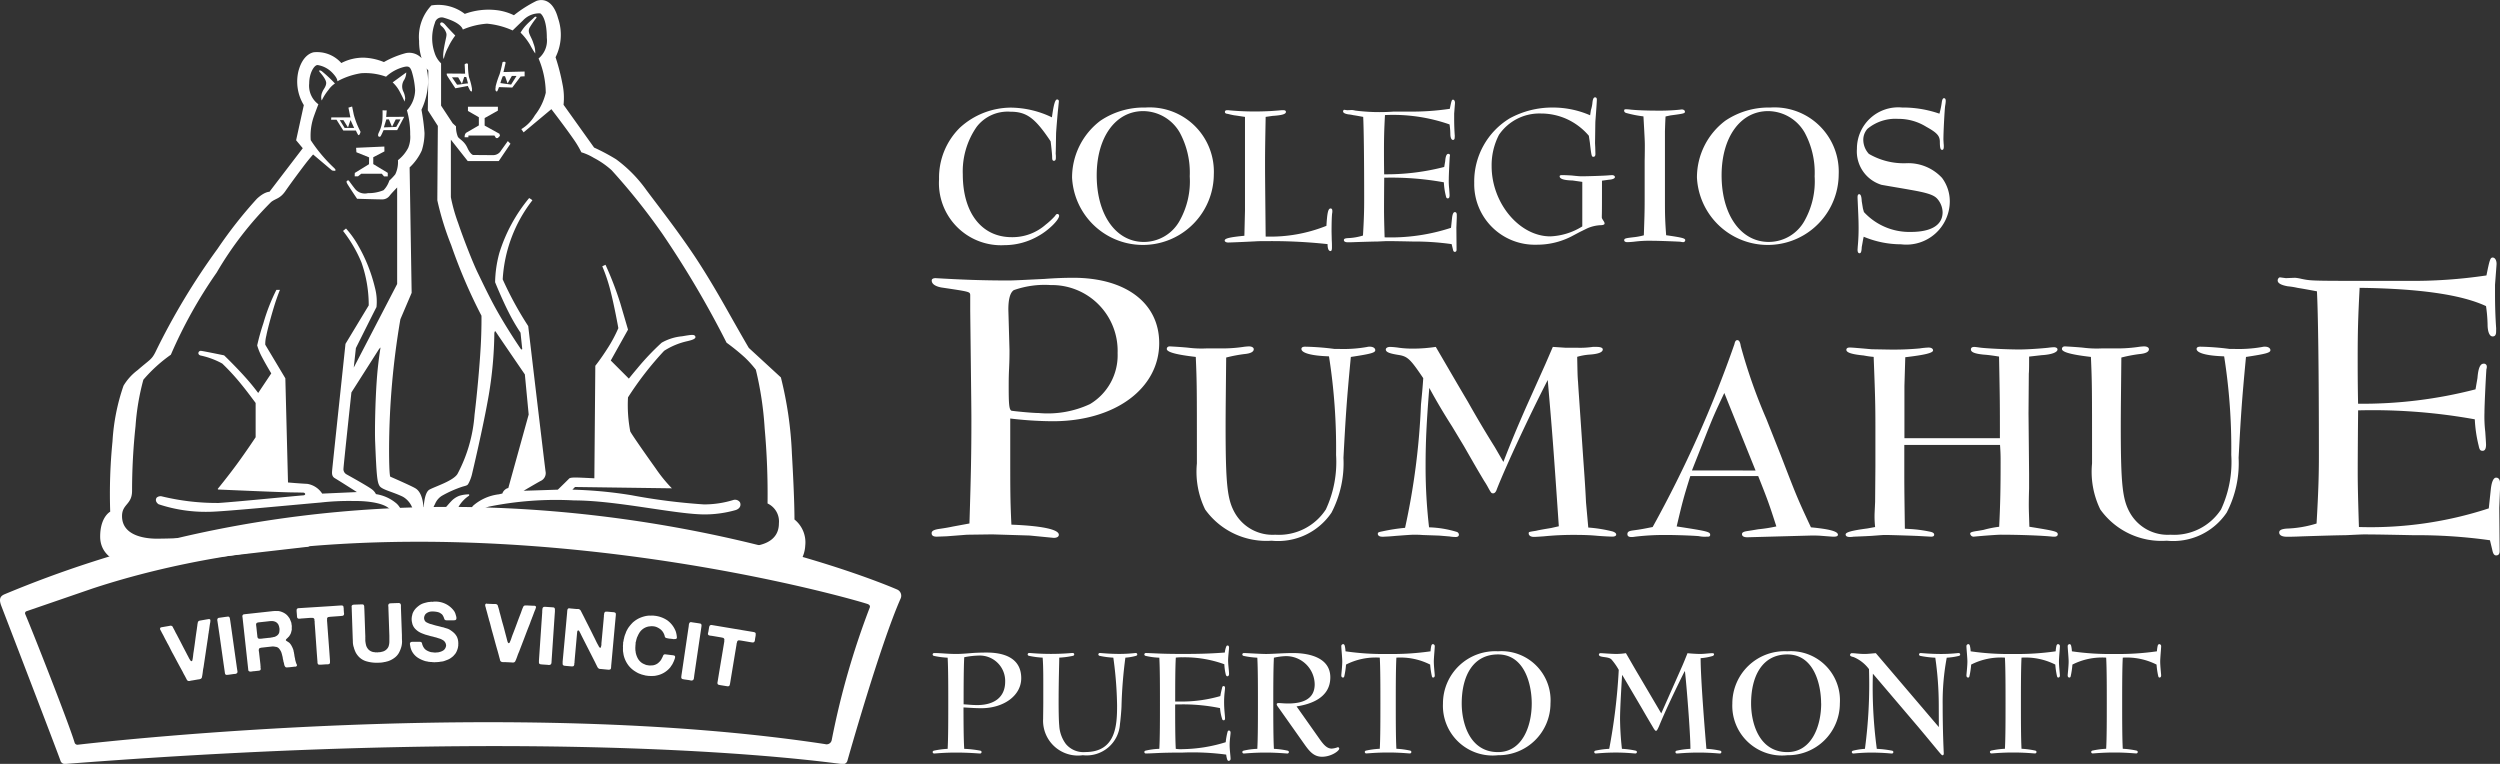
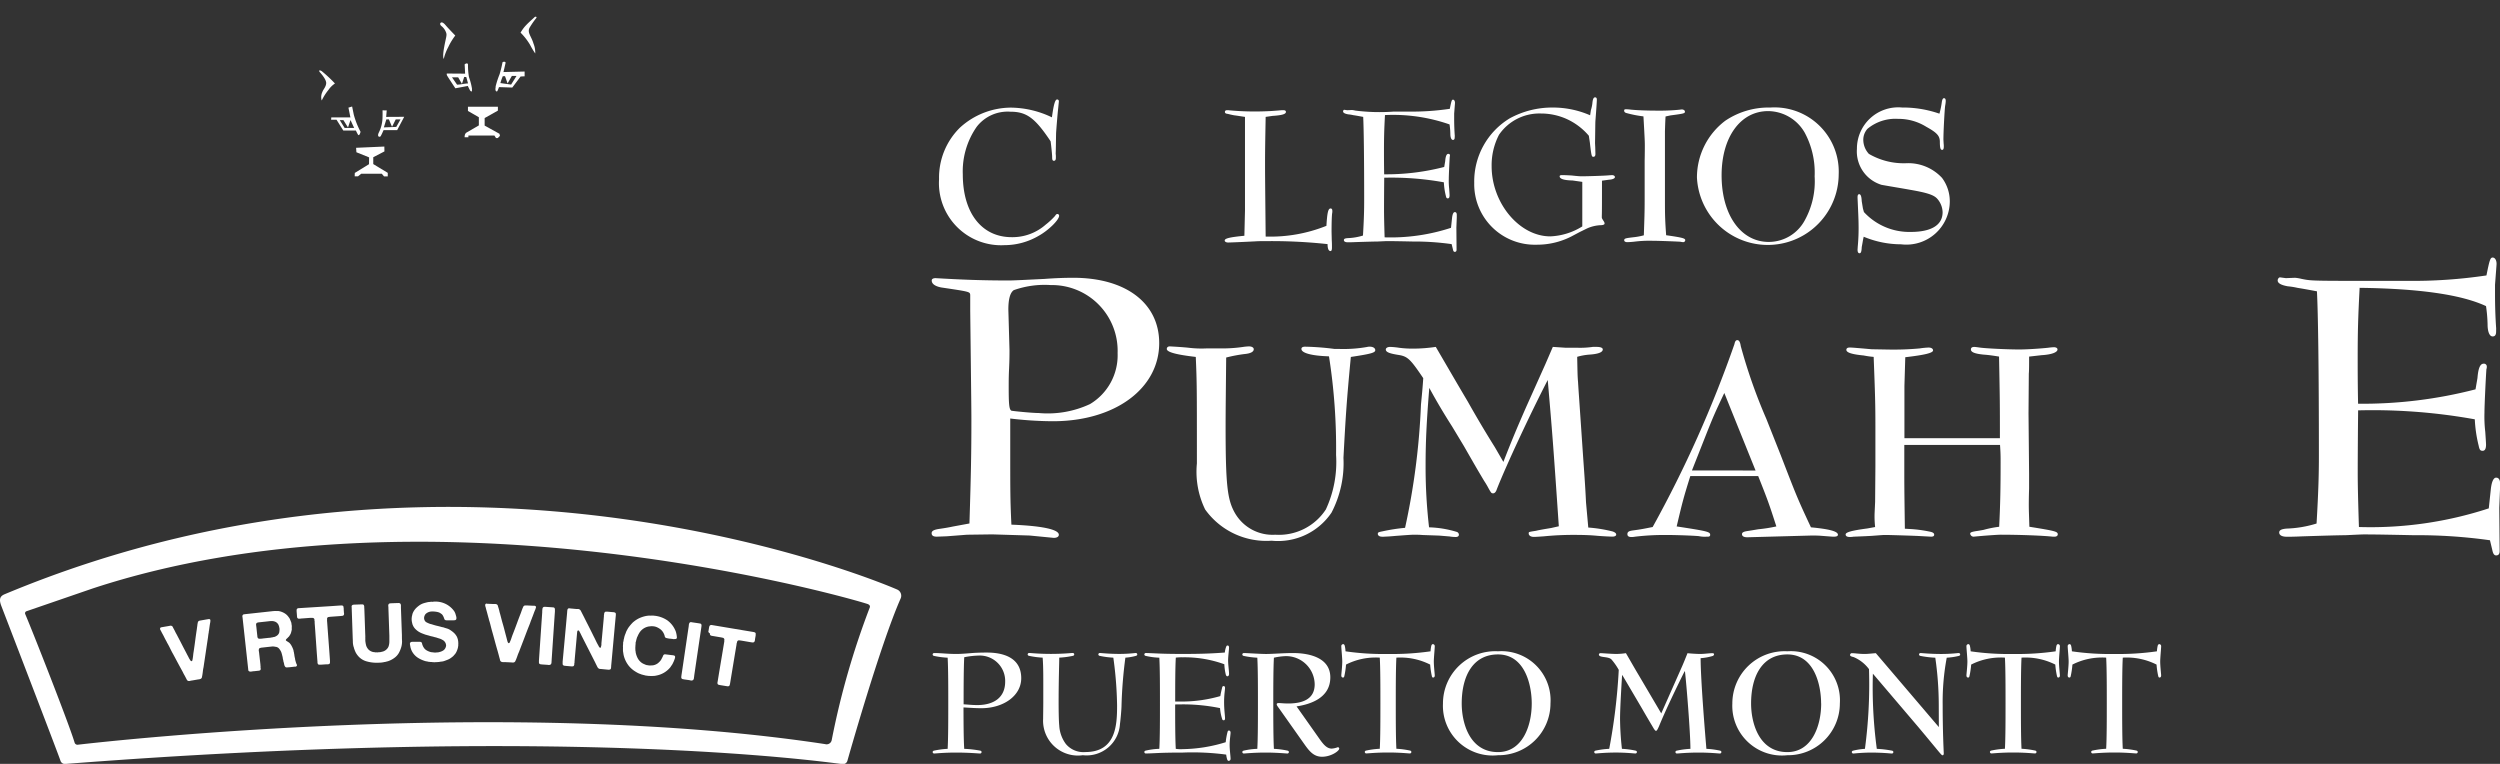
<svg xmlns="http://www.w3.org/2000/svg" id="Capa_1" data-name="Capa 1" viewBox="0 0 144 44">
  <rect x="0" y="0" width="144" height="44" fill="#333333" stroke="none" />
  <defs>
    <style>.cls-1,.cls-2{fill:#fff;}.cls-2{fill-rule:evenodd;}</style>
  </defs>
  <title>Puerto Montt_blanco</title>
  <path class="cls-1" d="M60.516,8.14c-.9-1.351-1.385-1.706-2.325-1.706a2.248,2.248,0,0,0-1.934.871,4.486,4.486,0,0,0-.8,2.737c0,2.222,1.088,3.619,2.816,3.619a2.89,2.89,0,0,0,1.957-.721,4.128,4.128,0,0,0,.539-.5c.057-.091.091-.114.137-.114a.1.1,0,0,1,.1.1c0,.241-.619.848-1.179,1.157a3.907,3.907,0,0,1-1.97.538,3.578,3.578,0,0,1-3.767-3.8,4.037,4.037,0,0,1,1.2-2.966,4.381,4.381,0,0,1,2.955-1.156,5.576,5.576,0,0,1,2.346.56c.1-.744.184-1.031.3-1.031a.1.1,0,0,1,.1.1c0,.023,0,.023-.046.47-.024.194-.115,1.3-.115,1.4-.011.561-.011.939-.023,1.146l.011.126V9.09c0,.115-.034.172-.114.172s-.1-.068-.1-.206c0-.114-.023-.355-.057-.663Z" />
-   <path class="cls-1" d="M69.916,10.041a4.085,4.085,0,0,1-8.165.184A4.1,4.1,0,0,1,63.388,6.95a4.475,4.475,0,0,1,2.588-.756A3.7,3.7,0,0,1,69.916,10.041ZM63.17,10.1c0,2.278,1.111,3.836,2.715,3.836A2.359,2.359,0,0,0,67.956,12.7a4.64,4.64,0,0,0,.573-2.542,4.849,4.849,0,0,0-.573-2.519A2.449,2.449,0,0,0,65.85,6.4C64.259,6.4,63.17,7.9,63.17,10.1Z" />
  <path class="cls-1" d="M71.711,6.733c-.241-.034-.446-.07-.629-.092-.115-.022-.228-.046-.355-.08-.127-.011-.172-.046-.172-.114s.046-.1.137-.1a.669.669,0,0,1,.138.01,16.147,16.147,0,0,0,2.222.046c.069,0,.411-.022.778-.056h.091c.1,0,.148.034.148.1,0,.126-.228.194-.767.228l-.4.058c-.023,1.293-.035,1.877-.035,2.667,0,.641,0,.641.035,4.226a8.669,8.669,0,0,0,3.5-.618c.046-.767.1-1,.241-1,.068,0,.1.047.1.15a.554.554,0,0,1-.011.125c-.023.161-.034.585-.034,1.043,0,.046,0,.046.011.5.011.194.011.194.011.435,0,.127-.023.2-.08.2-.114,0-.172-.137-.172-.4a29.9,29.9,0,0,0-3.515-.172c-.275,0-.458,0-.63.012-.87.045-1.511.068-1.58.068-.114,0-.2-.047-.2-.115,0-.126.309-.194,1.133-.274l.035-1.455V8.6Z" />
  <path class="cls-1" d="M83.79,7.923c0,.091-.035.137-.1.137-.091,0-.15-.137-.15-.355a4.106,4.106,0,0,0-.046-.538,9.857,9.857,0,0,0-3.72-.539c-.046.882-.057,1.26-.057,2.107,0,.264,0,.734.011,1.305a13.309,13.309,0,0,0,3.458-.423l.057-.332c.023-.3.081-.423.184-.423a.083.083,0,0,1,.09.091.187.187,0,0,1-.01.069c-.012.127-.057,1.043-.057,1.283a4.084,4.084,0,0,0,.022.56c.012.172.023.345.023.379,0,.126-.033.183-.1.183s-.091-.034-.115-.148a3.991,3.991,0,0,1-.114-.778,16.964,16.964,0,0,0-3.435-.265c-.011,1.157-.011,1.775-.011,1.844,0,.366.011.847.034,1.591a11.154,11.154,0,0,0,3.824-.549l.057-.538c.023-.241.08-.367.161-.367s.114.058.114.161v.148l-.023.584.011,1.271c0,.08-.034.126-.1.126s-.091-.046-.114-.161l-.07-.285a15.46,15.46,0,0,0-2.245-.15c-1.075-.023-1.3-.023-1.465-.023-.057,0-.057,0-.55.023-.137,0-.572.011-1.282.034-.229.011-.4.011-.435.011-.149,0-.229-.046-.229-.126s.069-.1.217-.114a3.314,3.314,0,0,0,.882-.149c.058-.962.069-1.477.069-1.992,0-2.519-.023-4.179-.056-4.842-.185-.034-.367-.07-.573-.1a2.156,2.156,0,0,0-.286-.046c-.2-.034-.3-.091-.3-.171,0-.047.034-.092.068-.092l.171.024.276-.012a1.529,1.529,0,0,1,.194.034,11.1,11.1,0,0,0,2.2.058h.892a14.967,14.967,0,0,0,2.347-.16c.091-.459.114-.527.183-.527s.115.08.115.183c0,.023,0,.023-.047.619v.275c0,.355.012.686.035,1.007Z" />
  <path class="cls-1" d="M91.517,7.819a3.664,3.664,0,0,0-1.293-.972,3.608,3.608,0,0,0-1.455-.309,2.82,2.82,0,0,0-2.427,1.226,3.811,3.811,0,0,0-.424,1.809c0,2.129,1.6,4.042,3.379,4.042a3.754,3.754,0,0,0,1.843-.574V10.476l-.56-.08c-.493-.011-.745-.091-.745-.241q0-.069.137-.069c.127,0,.39.012.561.023.3.034.5.046.539.046.366,0,1.42-.034,1.592-.056l.183-.012c.1,0,.172.046.172.114s-.115.138-.345.15l-.4.057c0,1.088,0,1.763-.01,2.038V12.5c0,.069,0,.069.137.286a.3.3,0,0,1,.023.091c0,.046-.058.08-.172.092a2.131,2.131,0,0,0-.824.183L91,13.361l-.5.265a4.341,4.341,0,0,1-2,.469,3.486,3.486,0,0,1-3.584-3.561,4.249,4.249,0,0,1,2.05-3.721,5.107,5.107,0,0,1,2.473-.619,5.378,5.378,0,0,1,2.152.446l.046-.3a2.158,2.158,0,0,0,.081-.367c.023-.262.068-.366.16-.366.068,0,.1.047.1.127,0,.114-.035.629-.081,1.213-.01.126-.01.561-.023,1.294l.012.251.01.379c0,.1-.034.16-.114.16-.1,0-.114-.011-.206-.824Z" />
  <path class="cls-1" d="M95.936,6.709c-.023.379-.023.527-.035.848v4c0,.9.012,1.179.069,1.992.962.136,1.1.183,1.1.285a.117.117,0,0,1-.126.114,1.009,1.009,0,0,1-.148-.023c-.1-.011-1.237-.057-1.65-.057a6.856,6.856,0,0,0-.961.046,4.254,4.254,0,0,1-.459.034c-.1,0-.171-.045-.171-.1,0-.114.034-.126.63-.194a3.808,3.808,0,0,0,.5-.1c.034-1.02.047-1.3.047-2.061V9.251c.01-.423.01-.791.01-.847,0-.2,0-.31-.079-1.7a6.815,6.815,0,0,1-.986-.194c-.08-.023-.126-.069-.126-.137s.034-.08.115-.08a2.6,2.6,0,0,1,.274.022c.332.034.893.058,1.557.058a11.183,11.183,0,0,0,1.283-.058.36.36,0,0,1,.1-.011c.091,0,.172.057.172.126,0,.1-.047.115-.836.218Z" />
  <path class="cls-1" d="M105.909,10.041a4.085,4.085,0,0,1-8.165.184A4.093,4.093,0,0,1,99.382,6.95a4.475,4.475,0,0,1,2.588-.756A3.7,3.7,0,0,1,105.909,10.041Zm-6.745.058c0,2.278,1.11,3.836,2.715,3.836A2.359,2.359,0,0,0,103.95,12.7a4.64,4.64,0,0,0,.573-2.542,4.849,4.849,0,0,0-.573-2.519A2.448,2.448,0,0,0,101.843,6.4C100.252,6.4,99.164,7.9,99.164,10.1Z" />
  <path class="cls-1" d="M111.953,8.267a1.171,1.171,0,0,1,.01.172c0,.137-.033.194-.091.194-.1,0-.137-.1-.137-.493-.011-.321-.172-.5-.778-.835a3.021,3.021,0,0,0-1.615-.458,2.524,2.524,0,0,0-1.775.572.944.944,0,0,0-.241.654,1.207,1.207,0,0,0,.321.79,3.981,3.981,0,0,0,2.188.537,2.649,2.649,0,0,1,2.027.848,2.265,2.265,0,0,1,.446,1.374,2.5,2.5,0,0,1-2.806,2.45,5.6,5.6,0,0,1-2.152-.436c-.023.092-.046.207-.068.345l-.046.251c-.011.264-.046.355-.127.355s-.114-.08-.114-.206l.012-.184a11.235,11.235,0,0,0,.046-1.283c0-.228-.023-.744-.058-1.51v-.058c0-.1.035-.161.092-.161.09,0,.137.127.148.4l.069.423.058.206a3.559,3.559,0,0,0,2.7,1.145c1.19,0,1.832-.4,1.832-1.133a1.218,1.218,0,0,0-.309-.778c-.194-.217-.56-.343-1.557-.515-.378-.07-.938-.16-1.649-.286a2.007,2.007,0,0,1-1.42-2.072,2.378,2.378,0,0,1,2.6-2.382,6.4,6.4,0,0,1,2.152.355,4.692,4.692,0,0,0,.137-.664c.023-.148.058-.228.127-.228s.1.057.1.16a1.752,1.752,0,0,1-.034.275c-.034.252-.1,1.477-.1,1.946Z" />
  <path class="cls-1" d="M55.84,30.152c.09-2.866.112-4.166.112-5.846,0-.627,0-.627-.067-6.384v-.939c-.023-.18-.023-.18-1.679-.427-.336-.067-.539-.2-.539-.4,0-.09.09-.135.224-.135,1.523.09,2.732.135,4.21.135.314,0,1.1-.045,2.061-.09C60.79,16.019,61.349,16,61.82,16c3.024,0,4.95,1.455,4.95,3.763,0,2.62-2.554,4.5-6.116,4.5a21.132,21.132,0,0,1-2.464-.157v1.657c0,2.6,0,3.069.067,4.457,1.725.067,2.732.269,2.732.582,0,.112-.112.179-.292.179l-1.388-.135-2.15-.066L55.7,30.8l-1.164.09-.582.022c-.2,0-.292-.067-.292-.2s.134-.2.425-.246c.314-.045.582-.09.785-.135Zm2.307-9.989c0,.224,0,.56-.023,1.052-.023.448-.023.763-.023,1.053,0,1.008.023,1.321.158,1.388.089.023,1.187.134,1.567.134a5.757,5.757,0,0,0,2.958-.515,3.272,3.272,0,0,0,1.59-2.935,3.787,3.787,0,0,0-3.852-3.92,5.325,5.325,0,0,0-2.128.292c-.2.135-.313.493-.313,1.12Z" />
  <path class="cls-1" d="M70.593,20.067a8.239,8.239,0,0,0,1-.082,2.944,2.944,0,0,1,.345-.033c.164,0,.278.065.278.164,0,.147-.181.246-.541.278a8.392,8.392,0,0,0-1.047.2c-.017,1.734-.033,3.14-.033,3.959,0,3.4.1,4.236.541,5.005A2.5,2.5,0,0,0,73.458,30.8a3.227,3.227,0,0,0,2.912-1.457,6.476,6.476,0,0,0,.588-3.14,34.024,34.024,0,0,0-.408-5.676l-.328-.018c-.786-.049-1.26-.2-1.26-.409,0-.082.065-.131.213-.131a15.12,15.12,0,0,1,1.7.131h.278a7.842,7.842,0,0,0,1.588-.114.545.545,0,0,1,.164-.017c.18,0,.31.082.31.2,0,.146-.229.213-1.407.391-.246,2.586-.295,3.387-.425,5.809a6.165,6.165,0,0,1-.687,3.157,3.716,3.716,0,0,1-3.453,1.619,4.331,4.331,0,0,1-3.827-1.8,4.962,4.962,0,0,1-.475-2.649v-.377c0-3.976,0-4.254-.064-5.76-1.129-.13-1.67-.277-1.67-.458,0-.1.082-.163.213-.147.606.033.965.065,1.1.083a6.123,6.123,0,0,0,.966.032h1.111Z" />
  <path class="cls-1" d="M79.607,30.914c-.147,0-.245-.065-.245-.164,0-.081.032-.1.278-.147a10.615,10.615,0,0,1,1.292-.2,40.582,40.582,0,0,0,.916-7.1c.05-.508.1-1.015.131-1.521-.753-1.114-.9-1.26-1.457-1.343-.506-.081-.7-.163-.7-.31,0-.082.1-.147.246-.147a4.321,4.321,0,0,1,.523.05,5.922,5.922,0,0,0,.8.049,9.067,9.067,0,0,0,1.31-.1c.622,1.064,1.227,2.111,1.848,3.158.507.9,1.03,1.783,1.554,2.618l.492.85c.442-1.146.8-2,1.324-3.19l1.1-2.454.424-.982.753.05h.7a5.08,5.08,0,0,0,.851-.05h.212c.229,0,.361.05.361.147,0,.163-.263.262-.737.295a3.38,3.38,0,0,0-.737.13c.017.8.017,1.1.05,1.457.016.294.033.506.295,4.352.081,1.128.131,1.848.163,2.568l.131,1.456a8.194,8.194,0,0,1,1.408.228c.131.05.2.1.2.181,0,.065-.082.114-.213.114-.114,0-.506-.016-.9-.049-.342-.033-.769-.05-1.276-.05a17.187,17.187,0,0,0-1.783.083c-.228.016-.442.032-.573.032-.18,0-.295-.082-.295-.2,0-.082,0-.082.295-.132a1.629,1.629,0,0,0,.246-.048c.262-.05.262-.05.752-.132l.442-.1c-.328-4.809-.377-5.382-.638-8.425-.982,1.9-2.389,4.908-2.929,6.282-.049.164-.131.246-.213.246-.1,0-.114-.017-.262-.278a4.913,4.913,0,0,0-.262-.442c-.409-.687-.409-.687-1.162-2l-.67-1.113c-.459-.719-.9-1.455-1.325-2.241-.164,2.045-.213,3.158-.213,4.532a30.093,30.093,0,0,0,.2,3.5,6.006,6.006,0,0,1,1.587.261.172.172,0,0,1,.131.163c0,.083-.064.132-.179.132A1.909,1.909,0,0,1,83.5,30.9l-.606-.05-.948-.033c-.2-.016-.327-.016-.458-.016-.2,0-.2,0-1.08.065-.376.033-.376.033-.719.049Z" />
  <path class="cls-1" d="M102.558,26.186c.917,2.372.95,2.471,1.752,4.188,1.047.1,1.554.228,1.554.425,0,.082-.082.114-.245.114-.065,0-.065,0-.7-.049-.2-.017-.36-.017-.588-.017l-3.682.1c-.213,0-.31-.065-.31-.181,0-.1.1-.147.327-.18.213-.032.409-.065.606-.1a8.66,8.66,0,0,0,1.046-.164c-.425-1.325-.506-1.538-1.046-2.9h-3.91c-.41,1.309-.459,1.521-.786,2.9,1.815.278,1.93.311,1.93.491,0,.066-.049.1-.131.1h-.082a1.641,1.641,0,0,1-.442-.032c-.195-.017-.751-.05-1.684-.066H95.95a14.082,14.082,0,0,0-1.784.1,1,1,0,0,1-.2.017c-.147,0-.228-.049-.228-.164,0-.131.081-.18.295-.212.506-.066.654-.1,1.16-.2a67.932,67.932,0,0,0,4.711-10.535c.033-.164.083-.229.164-.229.1,0,.164.1.2.344a30.9,30.9,0,0,0,1.472,4.188Zm-1.438.915-1.8-4.466c-.524,1.112-.588,1.243-1,2.274L97.455,27.1Z" />
  <path class="cls-1" d="M108.007,30.357a5.745,5.745,0,0,1-.033-.687c0-.082.017-.377.033-.769l.016-2.029V24.567c0-1.278-.016-1.817-.1-4.01a4.956,4.956,0,0,1-.573-.081c-.67-.065-1-.164-1-.327,0-.082.065-.132.2-.132.114,0,.506.033,1.26.1l.949.017a16.479,16.479,0,0,0,1.816-.065,4.35,4.35,0,0,1,.508-.05c.163,0,.261.066.261.164,0,.147-.474.262-1.6.393l-.049,1.652v3.011h5.5c0-1.915,0-2.143-.05-4.7-.506-.082-.7-.1-.9-.114-.475-.049-.72-.132-.72-.295,0-.1.065-.147.2-.147.049,0,.164.017.278.032.278.05,1.6.115,2.307.115.442,0,1.194-.049,1.669-.1A3.2,3.2,0,0,1,118.3,20c.131,0,.212.049.212.131,0,.163-.343.295-.915.327l-.72.082c0,.458,0,.818-.017.982l-.017,2.29.033,3.485v.851c-.017.491-.017.883-.017.949,0,.311.017.655.033,1.244,1.521.245,1.635.277,1.635.441,0,.082-.082.131-.181.131h-.1c-.6-.065-1.963-.114-3.009-.114-.132,0-.9.049-1.555.114a.2.2,0,0,1-.2-.179c0-.082.147-.115.492-.164l.278-.049a6.018,6.018,0,0,1,.9-.179c.066-1.278.083-2.308.083-3.7,0-.327,0-.54-.033-1.014h-5.514v1.685c0,1.015.016,1.816.032,3.141l.278.016a7.521,7.521,0,0,1,1.211.164c.131.033.2.082.2.164s-.065.114-.18.114l-.6-.032c-.2-.017-1.8-.066-2.03-.066-.114,0-.114,0-.768.05-.295.017-.295.017-1.064.049a1.248,1.248,0,0,1-.213.017c-.164,0-.245-.049-.245-.147,0-.131.376-.228,1.243-.343Z" />
-   <path class="cls-1" d="M122.155,20.067a8.255,8.255,0,0,0,1-.082,2.921,2.921,0,0,1,.345-.033c.163,0,.278.065.278.164,0,.147-.181.246-.541.278a8.384,8.384,0,0,0-1.047.2c-.017,1.734-.033,3.14-.033,3.959,0,3.4.1,4.236.54,5.005A2.5,2.5,0,0,0,125.02,30.8a3.228,3.228,0,0,0,2.912-1.457,6.476,6.476,0,0,0,.589-3.14,33.891,33.891,0,0,0-.41-5.676l-.327-.018c-.786-.049-1.26-.2-1.26-.409,0-.082.065-.131.212-.131a15.116,15.116,0,0,1,1.7.131h.278a7.842,7.842,0,0,0,1.588-.114.542.542,0,0,1,.163-.017c.18,0,.31.082.31.2,0,.146-.228.213-1.406.391-.246,2.586-.295,3.387-.425,5.809a6.166,6.166,0,0,1-.687,3.157,3.717,3.717,0,0,1-3.453,1.619,4.33,4.33,0,0,1-3.827-1.8,4.952,4.952,0,0,1-.475-2.649v-.377c0-3.976,0-4.254-.065-5.76-1.128-.13-1.669-.277-1.669-.458,0-.1.082-.163.213-.147.606.033.965.065,1.1.083a6.115,6.115,0,0,0,.965.032h1.112Z" />
  <path class="cls-1" d="M143.776,19.109c0,.18-.066.27-.2.27-.179,0-.291-.27-.291-.694a8.412,8.412,0,0,0-.09-1.053c-1.388-.649-3.763-1.008-7.28-1.053-.089,1.726-.112,2.465-.112,4.122,0,.515,0,1.434.023,2.554a25.975,25.975,0,0,0,6.764-.829l.112-.65c.046-.582.158-.828.359-.828a.164.164,0,0,1,.179.179.345.345,0,0,1-.022.135c-.023.246-.113,2.038-.113,2.508a7.484,7.484,0,0,0,.046,1.1c.023.335.045.671.045.739,0,.246-.067.358-.2.358s-.179-.066-.224-.292a7.787,7.787,0,0,1-.224-1.522,33.114,33.114,0,0,0-6.72-.516c-.023,2.263-.023,3.472-.023,3.606,0,.717.023,1.657.069,3.113a21.862,21.862,0,0,0,7.48-1.074l.112-1.053c.045-.47.157-.717.313-.717.135,0,.224.112.224.313v.292l-.045,1.142.022,2.487c0,.157-.066.246-.2.246-.112,0-.179-.089-.224-.313l-.134-.56a29.894,29.894,0,0,0-4.391-.291c-2.1-.045-2.553-.045-2.866-.045-.112,0-.112,0-1.075.045-.269,0-1.12.022-2.509.067-.447.022-.783.022-.851.022-.291,0-.448-.089-.448-.246,0-.135.135-.2.427-.224a6.52,6.52,0,0,0,1.725-.292c.111-1.881.134-2.889.134-3.9,0-4.928-.045-8.177-.112-9.475-.358-.067-.716-.135-1.12-.2a4.288,4.288,0,0,0-.559-.089c-.381-.067-.583-.178-.583-.335,0-.09.067-.18.135-.18l.335.045L132.2,16a2.634,2.634,0,0,1,.38.066c.56.112.56.112,4.3.112h1.748a28.879,28.879,0,0,0,4.592-.313c.179-.9.223-1.03.358-1.03s.224.157.224.358c0,.046,0,.046-.089,1.21v.538c0,.694.022,1.344.066,1.971Z" />
  <path class="cls-1" d="M55.54,43.133a6.4,6.4,0,0,1,.936.107c.027.01.063.036.063.072a.085.085,0,0,1-.09.09c-.081,0-.621-.054-1.387-.054-.7,0-1.179.054-1.251.054a.085.085,0,0,1-.09-.09c0-.036.036-.062.063-.072a4.851,4.851,0,0,1,.8-.107c.036-.6.036-1.8.036-2.629s0-2.017-.036-2.62a4.851,4.851,0,0,1-.8-.107c-.027-.01-.063-.036-.063-.072a.085.085,0,0,1,.09-.09c.135,0,.351.009.585.026s.5.027.693.027.486-.018.8-.045.648-.036.954-.036c.882,0,1.98.252,1.98,1.477,0,1.008-1.017,1.729-2.3,1.729-.342,0-.685-.027-1.026-.045C55.5,41.422,55.5,42.557,55.54,43.133Zm0-5.275c-.036.647-.036,1.926-.036,2.709.261.019.522.045.783.045.954,0,1.611-.432,1.611-1.35a1.464,1.464,0,0,0-1.557-1.5A4.621,4.621,0,0,0,55.54,37.857Z" />
  <path class="cls-1" d="M62.371,43.5a2.007,2.007,0,0,1-2.287-2.1c0-.2.009-.631.009-.9,0-1.413.009-2.035-.036-2.62a4.844,4.844,0,0,1-.8-.107c-.027-.01-.063-.036-.063-.072a.085.085,0,0,1,.09-.09c.072,0,.549.054,1.251.054s1.188-.054,1.251-.054a.085.085,0,0,1,.09.09.088.088,0,0,1-.063.072,4.837,4.837,0,0,1-.8.107c0,.189-.009.433-.018.909-.009.369-.045,2.377.018,3.007a1.954,1.954,0,0,0,.378,1.054,1.314,1.314,0,0,0,1.125.468c1.783,0,1.828-1.593,1.828-2.691a22.063,22.063,0,0,0-.216-2.746,4.837,4.837,0,0,1-.8-.107.088.088,0,0,1-.063-.072.085.085,0,0,1,.09-.09c.063,0,.513.054,1.161.054a8.7,8.7,0,0,0,.9-.054.085.085,0,0,1,.09.09c0,.036-.036.063-.063.072a3.017,3.017,0,0,1-.621.107A26.051,26.051,0,0,0,64.6,40.63c0,.216-.063.892-.09,1.071A1.926,1.926,0,0,1,62.371,43.5Z" />
  <path class="cls-1" d="M67.689,40.576c0,.8,0,1.962.036,2.557a1.939,1.939,0,0,0,.4.018,8.7,8.7,0,0,0,2.476-.4,3.7,3.7,0,0,1,.108-.6c.009-.027.027-.072.072-.072.072,0,.1.054.1.126,0,.1-.054.414-.054.711,0,.271.054.657.054.784a.114.114,0,0,1-.108.126c-.045,0-.072-.036-.09-.091a1.419,1.419,0,0,1-.054-.27,14.691,14.691,0,0,0-2.5-.117c-.594,0-1.089.009-1.458.027s-.6.026-.667.026a.085.085,0,0,1-.09-.09c0-.036.036-.062.063-.072a4.059,4.059,0,0,1,.8-.107c.036-.6.036-1.8.036-2.629s0-2.017-.036-2.62a4.059,4.059,0,0,1-.8-.107c-.027-.01-.063-.036-.063-.072a.085.085,0,0,1,.09-.09c.063,0,.3.009.667.026s.864.027,1.458.027c1.215,0,1.818-.036,2.421-.081a1.282,1.282,0,0,1,.081-.342c.018-.036.027-.063.081-.063s.081.054.081.117c0,.126-.054.5-.054.738,0,.261.054.6.054.783,0,.081-.036.135-.1.135-.045,0-.072-.045-.09-.107a3.047,3.047,0,0,1-.081-.586,6.714,6.714,0,0,0-2.395-.4,2.86,2.86,0,0,0-.4.018c-.036.567-.036,1.692-.036,2.53h.432a8.028,8.028,0,0,0,2.169-.315c.018-.144.063-.315.108-.513a.083.083,0,0,1,.081-.063c.063,0,.081.054.081.108,0,.107-.054.387-.054.81,0,.469.054.774.054.945,0,.055-.018.108-.081.108a.083.083,0,0,1-.081-.063,2.69,2.69,0,0,1-.126-.639,10.7,10.7,0,0,0-2.151-.216Z" />
  <path class="cls-1" d="M73.692,40.828c-.09-.126-.153-.2-.153-.262,0-.045.036-.071.117-.071s.306.026.531.026c.855,0,1.539-.252,1.539-1.107a1.647,1.647,0,0,0-1.692-1.62,3.627,3.627,0,0,0-.657.09c-.036.631-.036,1.854-.036,2.62,0,.747,0,1.989.036,2.629a4.725,4.725,0,0,1,.8.107c.026.01.063.036.063.072a.085.085,0,0,1-.09.09c-.072,0-.585-.054-1.251-.054-.7,0-1.18.054-1.251.054a.085.085,0,0,1-.09-.09c0-.036.036-.062.063-.072a4.064,4.064,0,0,1,.8-.107c.036-.6.036-1.8.036-2.629s0-2.017-.036-2.62a4.851,4.851,0,0,1-.8-.107c-.027-.01-.063-.036-.063-.072a.085.085,0,0,1,.09-.09c.171,0,.945.054,1.278.054.369,0,1.018-.054,1.54-.054,1.017,0,2.16.3,2.16,1.4,0,1.206-1.179,1.557-1.944,1.674l1.233,1.747c.252.359.468.684.792.684a1.239,1.239,0,0,0,.352-.081.081.081,0,0,1,.081.081c0,.136-.469.469-.99.469-.5,0-.757-.352-1.054-.774Z" />
  <path class="cls-1" d="M82.477,38.955a4.5,4.5,0,0,1-.1-.675,3.8,3.8,0,0,0-1.945-.4c-.035.612-.035,1.8-.035,2.629s0,2.017.035,2.62a4.843,4.843,0,0,1,.8.107.087.087,0,0,1,.063.072.085.085,0,0,1-.09.09c-.081,0-.558-.054-1.251-.054s-1.188.054-1.252.054a.085.085,0,0,1-.09-.09c0-.036.036-.062.063-.072a4.846,4.846,0,0,1,.8-.107c.036-.6.036-1.792.036-2.62s0-2.017-.036-2.629a3.753,3.753,0,0,0-1.944.4,4.5,4.5,0,0,1-.1.675c-.01.036-.027.072-.072.072-.072,0-.1-.054-.1-.126s.055-.522.055-.8c0-.207-.055-.756-.055-.873a.114.114,0,0,1,.108-.126c.045,0,.072.036.09.09a1.8,1.8,0,0,1,.045.324,15.091,15.091,0,0,0,2.449.153,15.387,15.387,0,0,0,2.448-.153,1.992,1.992,0,0,1,.045-.324c.019-.054.046-.09.091-.09a.114.114,0,0,1,.107.126c0,.117-.054.666-.054.873,0,.279.054.729.054.8s-.026.126-.1.126C82.5,39.027,82.485,38.982,82.477,38.955Z" />
  <path class="cls-1" d="M89.308,40.521a2.987,2.987,0,0,1-3.024,2.98,2.862,2.862,0,0,1-3.169-2.98,3.01,3.01,0,0,1,3.169-3.007A2.83,2.83,0,0,1,89.308,40.521Zm-1.08,0c0-1.08-.4-2.826-1.944-2.826-1.44,0-2.089,1.242-2.089,2.826,0,1.116.45,2.8,2.089,2.8C87.688,43.321,88.228,41.818,88.228,40.521Z" />
  <path class="cls-1" d="M96.85,38.469c.126-.278.234-.558.351-.846.127.018.522.045.738.045s.531-.045.7-.045c.072,0,.091.036.091.072a.118.118,0,0,1-.081.09,3.152,3.152,0,0,1-.693.126c0,1.27.279,4.609.333,5.222a4.832,4.832,0,0,1,.8.107c.027.01.063.036.063.072a.085.085,0,0,1-.09.09c-.063,0-.55-.054-1.216-.054-.7,0-1.179.054-1.251.054a.085.085,0,0,1-.09-.09.087.087,0,0,1,.063-.072,4.843,4.843,0,0,1,.8-.107c0-.928-.234-3.79-.315-4.466h-.019c-.44.873-1.134,2.323-1.476,3.169-.036.072-.108.262-.172.262s-.152-.172-.207-.262c-.171-.288-.4-.675-.585-1l-1.144-1.944h-.018c-.018.261-.117,1.872-.117,2.484a16.513,16.513,0,0,0,.108,1.756,4.846,4.846,0,0,1,.8.107c.027.01.063.036.063.072a.085.085,0,0,1-.09.09c-.063,0-.522-.054-1.117-.054-.647,0-1.1.054-1.161.054a.085.085,0,0,1-.09-.09c0-.036.036-.062.063-.072a4.832,4.832,0,0,1,.8-.107,33.506,33.506,0,0,0,.549-4.547,3.558,3.558,0,0,0-.414-.594c-.18-.2-.729-.09-.729-.288,0-.054.045-.081.107-.081.1,0,.6.045.909.045a3.8,3.8,0,0,0,.54-.045c.253.432.5.873.757,1.3l1.278,2.17Z" />
  <path class="cls-1" d="M105.976,40.521a2.987,2.987,0,0,1-3.024,2.98,2.862,2.862,0,0,1-3.169-2.98,3.01,3.01,0,0,1,3.169-3.007A2.83,2.83,0,0,1,105.976,40.521Zm-1.08,0c0-1.08-.4-2.826-1.944-2.826-1.44,0-2.089,1.242-2.089,2.826,0,1.116.45,2.8,2.089,2.8C104.355,43.321,104.9,41.818,104.9,40.521Z" />
  <path class="cls-1" d="M111.673,40.594a19.245,19.245,0,0,0-.2-2.71,5.636,5.636,0,0,1-.873-.107c-.027-.01-.063-.036-.063-.072a.085.085,0,0,1,.09-.09c.063,0,.55.054,1.188.054.559,0,.954-.054,1-.054a.085.085,0,0,1,.091.09c0,.036-.036.063-.063.072a3.924,3.924,0,0,1-.711.107,13.728,13.728,0,0,0-.234,2.71c0,1.647.063,2.737.063,2.809,0,.045-.019.1-.063.1-.081,0-.072-.036-1.4-1.621l-2.62-3.078a26.568,26.568,0,0,0,.226,4.33,5.988,5.988,0,0,1,.891.107c.027.01.063.036.063.072a.085.085,0,0,1-.09.09c-.055,0-.514-.054-1.188-.054-.54,0-.981.054-1.026.054a.085.085,0,0,1-.09-.09c0-.036.036-.062.063-.072a3.771,3.771,0,0,1,.693-.107,27.981,27.981,0,0,0,.234-4.592,2.129,2.129,0,0,0-.883-.693c-.152-.036-.207-.062-.207-.126a.105.105,0,0,1,.117-.1c.153,0,.414.045.721.045.2,0,.486-.036.647-.045l3.629,4.258Z" />
  <path class="cls-1" d="M118.485,38.955a4.5,4.5,0,0,1-.1-.675,3.8,3.8,0,0,0-1.945-.4c-.035.612-.035,1.8-.035,2.629s0,2.017.035,2.62a4.843,4.843,0,0,1,.8.107.087.087,0,0,1,.063.072.085.085,0,0,1-.09.09c-.081,0-.558-.054-1.251-.054s-1.188.054-1.252.054a.085.085,0,0,1-.09-.09c0-.036.036-.062.063-.072a4.846,4.846,0,0,1,.8-.107c.036-.6.036-1.792.036-2.62s0-2.017-.036-2.629a3.753,3.753,0,0,0-1.944.4,4.632,4.632,0,0,1-.1.675c-.01.036-.027.072-.072.072-.072,0-.1-.054-.1-.126s.055-.522.055-.8c0-.207-.055-.756-.055-.873a.114.114,0,0,1,.108-.126c.045,0,.072.036.09.09a1.8,1.8,0,0,1,.045.324,15.091,15.091,0,0,0,2.449.153,15.387,15.387,0,0,0,2.448-.153,1.992,1.992,0,0,1,.045-.324c.019-.054.046-.09.091-.09a.114.114,0,0,1,.107.126c0,.117-.054.666-.054.873,0,.279.054.729.054.8s-.026.126-.1.126C118.513,39.027,118.494,38.982,118.485,38.955Z" />
  <path class="cls-1" d="M124.317,38.955a4.5,4.5,0,0,1-.1-.675,3.8,3.8,0,0,0-1.945-.4c-.035.612-.035,1.8-.035,2.629s0,2.017.035,2.62a4.843,4.843,0,0,1,.8.107.087.087,0,0,1,.063.072.085.085,0,0,1-.09.09c-.081,0-.558-.054-1.251-.054s-1.188.054-1.252.054a.085.085,0,0,1-.09-.09c0-.036.036-.062.063-.072a4.846,4.846,0,0,1,.8-.107c.036-.6.036-1.792.036-2.62s0-2.017-.036-2.629a3.753,3.753,0,0,0-1.944.4,4.632,4.632,0,0,1-.1.675c-.01.036-.027.072-.072.072-.072,0-.1-.054-.1-.126s.055-.522.055-.8c0-.207-.055-.756-.055-.873a.114.114,0,0,1,.108-.126c.045,0,.072.036.09.09a1.8,1.8,0,0,1,.045.324,15.091,15.091,0,0,0,2.449.153,15.387,15.387,0,0,0,2.448-.153,1.992,1.992,0,0,1,.045-.324c.019-.054.046-.09.091-.09a.114.114,0,0,1,.107.126c0,.117-.054.666-.054.873,0,.279.054.729.054.8s-.026.126-.1.126C124.345,39.027,124.326,38.982,124.317,38.955Z" />
  <path class="cls-1" d="M25.384,1.311c.053-.043.146-.024.283.141s.557.595.557.595a3.618,3.618,0,0,0-.405.669,2.708,2.708,0,0,0-.257.676s-.088-.061.017-.651.182-.71.112-.876a.816.816,0,0,0-.254-.355C25.34,1.434,25.334,1.352,25.384,1.311Z" />
  <path class="cls-1" d="M29.984,1.88a3.524,3.524,0,0,1,.546.7,4.475,4.475,0,0,0,.3.5,1.387,1.387,0,0,0-.1-.567c-.13-.452-.4-.648-.2-.96a4.769,4.769,0,0,1,.356-.51c.053-.055-.022-.137-.125-.028-.06.063-.317.276-.518.5A2.419,2.419,0,0,0,29.984,1.88Z" />
  <path class="cls-1" d="M18.544,5.766a2.947,2.947,0,0,1,.375-.586,1.4,1.4,0,0,1,.374-.371,7.672,7.672,0,0,0-.766-.715c-.171-.094-.162,0-.1.07s.382.423.361.64-.166.338-.219.493a.692.692,0,0,0-.042.485Z" />
  <path class="cls-1" d="M27.013,4.44a3.961,3.961,0,0,1-.057-.715c-.008-.146-.2-.031-.193-.005s.027.523.027.523l-1.054-.008a.172.172,0,0,0,.015.115c.033.068.478.736.478.736l.717-.135s.046.1.113.228.126.077.126.077V5.1A3.74,3.74,0,0,0,27.013,4.44Zm-.357.4a2.616,2.616,0,0,1-.328.037l-.293-.423h.355l.218.376.131-.4.119.008.1.366S26.8,4.814,26.656,4.839Z" />
  <path class="cls-1" d="M29,4.15s.1-.425.12-.523-.169-.081-.178-.026-.077.394-.167.68a5.181,5.181,0,0,0-.226.694c0,.12-.012.057-.012.173s.083.149.114.092a2.3,2.3,0,0,0,.091-.223l.766.026.479-.637.231-.011,0-.275Zm.44.722s-.6-.083-.617-.088a2.8,2.8,0,0,1,.139-.395l.127,0,.148.418.246-.432h.268Z" />
-   <path class="cls-1" d="M23.4,4.173a.88.88,0,0,1-.114.419.682.682,0,0,0-.064.66,1.058,1.058,0,0,1,.117.43c-.007.025-.035.171-.035.171s-.094-.225-.281-.575a1.965,1.965,0,0,0-.406-.533Z" />
  <path class="cls-1" d="M20.377,6.6c-.084-.417-.095-.465-.095-.465L20.07,6.2l.113.561h-1.1l-.011.136h.312l.39.622H20.5a1.955,1.955,0,0,0,.113.224c.088.147.155-.152.155-.152A4.7,4.7,0,0,1,20.377,6.6Zm-.527.768-.279-.449h.209l.265.425.144-.43.209.454Z" />
  <path class="cls-1" d="M22.243,6.734l.032-.373-.241-.006s.006.177,0,.373a2.012,2.012,0,0,1-.216.911c-.119.257.061.27.106.208s.169-.351.169-.351l.784,0,.406-.768Zm.582.576-.715.028.144-.462H22.4l.18.43.215-.43h.275Z" />
-   <path class="cls-1" d="M45.761,29.922s.015-.976-.147-3.783a21.521,21.521,0,0,0-.635-4.4l-1.848-1.7s-.325-.549-1.2-2.1c-.393-.7-1.165-2.051-1.955-3.234-.972-1.447-1.993-2.755-2.73-3.737a7.81,7.81,0,0,0-1.76-1.794A11.706,11.706,0,0,0,34.22,8.5l-1.76-2.465A3.811,3.811,0,0,0,32.4,4.849a12,12,0,0,0-.4-1.552,2.911,2.911,0,0,0,.144-2.245c-.265-.987-.811-1.152-1.242-1a7.161,7.161,0,0,0-1.3.826,3.126,3.126,0,0,0-1-.294A3.987,3.987,0,0,0,26.772.8,2.5,2.5,0,0,0,24.848.313a2.629,2.629,0,0,0-.708,2.053,3.188,3.188,0,0,0,.144.985.974.974,0,0,0-.9-.294,5.287,5.287,0,0,0-1.27.518,3.353,3.353,0,0,0-1.138-.253,2.72,2.72,0,0,0-1.316.309,1.864,1.864,0,0,0-1.6-.619c-.115.027-.63.162-.872,1.093a2.6,2.6,0,0,0,.312,1.95l-.444,2.024.383.458-1.92,2.511s-.275-.017-.722.4a25.391,25.391,0,0,0-2.263,2.878A39.406,39.406,0,0,0,8.95,20.285c-.223.444-.327.426-1.021,1.033a3.12,3.12,0,0,0-.815.9,11.915,11.915,0,0,0-.634,3.207,30.462,30.462,0,0,0-.132,4.048s-.578.3-.578,1.433c0,1.582,2.04,1.728,2.04,1.728l10.033-1.152s-1.814-.415,7.85-.415a74.079,74.079,0,0,1,9.249.654l9.978,1.45a1.887,1.887,0,0,0,1.462-1.744A1.691,1.691,0,0,0,45.761,29.922Zm-25,.169a12.428,12.428,0,0,0-2.5-.022,40.173,40.173,0,0,0-4.054.559,37.034,37.034,0,0,1-5.172.4c-.451,0-2.006-.071-2.006-1.3,0-.706.578-.651.578-1.457a35.192,35.192,0,0,1,.2-3.728,13.767,13.767,0,0,1,.451-2.671,8.576,8.576,0,0,1,1.583-1.44A26.9,26.9,0,0,1,12.48,15.7a19.8,19.8,0,0,1,3.136-4.063c.267-.214.511-.179.825-.634.333-.483.96-1.321,1.166-1.588s.428-.517.428-.517l1.088.919s.364.1.122-.143a8.653,8.653,0,0,1-1.346-1.6,3.357,3.357,0,0,1,.153-1.293c.116-.338.287-.775.287-.775A1.329,1.329,0,0,1,17.81,4.8c0-.572.278-1.054.482-1.054a1.51,1.51,0,0,1,.9.5c.274.3.24.437.24.437A4.213,4.213,0,0,1,20.8,4.218a3.507,3.507,0,0,1,1.436.2,2.379,2.379,0,0,1,1-.553c.308-.081.384-.009.475.232a4.535,4.535,0,0,1,.2,1.1,1.762,1.762,0,0,1-.471,1.159,4.9,4.9,0,0,1,.187,1.4,1.631,1.631,0,0,1-.115.761,2.161,2.161,0,0,1-.59.709,1.633,1.633,0,0,1-.152.812,3.1,3.1,0,0,1-.346.364,1.391,1.391,0,0,1-.332.554,2.224,2.224,0,0,1-.9.169.73.73,0,0,1-.731-.231c-.178-.224-.375-.5-.375-.5s-.214-.027-.078.2.56.855.56.855,1.187.036,1.416.036a.531.531,0,0,0,.474-.232c.132-.161.418-.455.418-.455v5.561l-2.5,4.813.123-1.122s1.124-2.255,1.187-2.362a3.115,3.115,0,0,0-.091-1.123,9.109,9.109,0,0,0-.944-2.389,5.517,5.517,0,0,0-.721-1.015l-.171.141a7.743,7.743,0,0,1,1.062,1.818,7.433,7.433,0,0,1,.418,2.47L19.9,19.806l-.373,3.522s-.382,3.6-.393,3.743-.046.357.151.472,1.273.8,1.273.8l-2,.089a1.262,1.262,0,0,0-.854-.561c-.52-.027-1.115-.081-1.115-.081l-.153-6-1.157-1.935a1.941,1.941,0,0,1,.061-.516c.082-.448.409-1.6.562-2.043s.223-.6.223-.6H15.92a10.958,10.958,0,0,0-.748,1.918,12.8,12.8,0,0,0-.358,1.281,3.435,3.435,0,0,0,.286.69c.158.3.359.648.525.922l-.753,1.128c-.162-.215-.36-.467-.578-.719-.628-.723-1.386-1.448-1.386-1.448s-1.174-.242-1.327-.259-.241.208-.026.269a4.5,4.5,0,0,1,1.245.462,12.657,12.657,0,0,1,1.09,1.186c.348.422.7.909.807,1.047l.028.04v1.971s-.528.8-1.071,1.541-1.113,1.435-1.113,1.435l.017.036s3.626.159,4.262.167.491.011.634.011.188.153,0,.16-3.763.364-4.858.437a13.492,13.492,0,0,1-3.246-.373.343.343,0,0,0-.317.058c-.071.079-.1.246.1.388a8.582,8.582,0,0,0,2.929.435c.722,0,4.771-.392,6.41-.534a14.65,14.65,0,0,1,1.849-.088h.143c1.089,0,2.175.24,2.1.8S21.58,30.219,20.76,30.091Zm2.416-.471a1.109,1.109,0,0,0-.322-.605,2.366,2.366,0,0,0-1.2-.553.774.774,0,0,0-.2-.25c-.169-.154-1.337-.8-1.5-.892a.341.341,0,0,1-.169-.347c0-.123.455-4.368.455-4.368l1.6-2.512.079-.081s-.143.82-.217,1.87c-.093,1.3-.12,2.935-.094,3.574.079,1.936.115,2.327.258,2.54s.748.33,1.339.616a1.252,1.252,0,0,1,.621,1.006Zm1.222-.195c0-.27-.037-1.044-.474-1.3-.252-.15-1.435-.665-1.435-.665s-.079.109-.079-1.609a45.019,45.019,0,0,1,.651-7.462l.649-1.521-.117-7.225a3.057,3.057,0,0,0,.7-.973,3.367,3.367,0,0,0,.158-1.006,11.7,11.7,0,0,0-.176-1.343,3.979,3.979,0,0,0,.382-1.583,3.247,3.247,0,0,0-.086-.8,1.086,1.086,0,0,0,.1.125l-.03,2.29.578.9s-.03,4.108-.03,4.285a16.639,16.639,0,0,0,.8,2.586,30.36,30.36,0,0,0,1.743,4.062s.012.775-.044,1.772c-.07,1.24-.222,2.842-.355,3.931a8.579,8.579,0,0,1-.984,3.412c-.252.4-1.258.709-1.613.9C24.443,28.365,24.4,29.151,24.4,29.425Zm2.592.216h-.677s-.041-.114.1-.449a1.869,1.869,0,0,1,.609-.643l0-.075a1.967,1.967,0,0,0-.561.082,1.247,1.247,0,0,0-.469.313,5.454,5.454,0,0,0-.606.762h-.523a1.532,1.532,0,0,1,.191-.594,1,1,0,0,1,.4-.48,6.538,6.538,0,0,1,1.207-.533c.3-.077.273-.087.362-.251a2.4,2.4,0,0,0,.152-.413s.666-2.786.98-4.623a22.85,22.85,0,0,0,.318-3.515c0-.108.044-.183.081-.116s1.677,2.461,1.677,2.461l.22,2.31-1.174,4.235a.358.358,0,0,0-.184.09.449.449,0,0,0-.157.224c.014,0,0,0,0,0v0l-.205.047a2.739,2.739,0,0,0-1.478.654A1.141,1.141,0,0,0,26.99,29.641ZM42.9,31.487a33.957,33.957,0,0,1-4.391-.469,70,70,0,0,0-6.962-.8c-1.36,0-2.7.152-2.939.152s-1.024-.012-1.047-.534c-.012-.239.135-.514.589-.652a19.427,19.427,0,0,1,4.924-.36c2.44,0,5.851.807,7.528.807a6.552,6.552,0,0,0,1.773-.251c.3-.1.31-.332.241-.456a.344.344,0,0,0-.391-.12,5.7,5.7,0,0,1-1.678.25,34.989,34.989,0,0,1-4.2-.534,24.994,24.994,0,0,0-3.378-.316l.153-.153,5.578.076a8.472,8.472,0,0,1-.938-1.155c-.466-.65-1.373-1.94-1.459-2.123a8.049,8.049,0,0,1-.13-1.961,18.63,18.63,0,0,1,2.08-2.68,4.122,4.122,0,0,1,1.33-.555c.283-.065.522-.14.467-.273s-.229-.1-.763-.01a2.914,2.914,0,0,0-1.176.37,14.545,14.545,0,0,0-1.4,1.475c-.176.207-.34.407-.489.593l-1.042-1.042.994-1.779s-.142-.49-.447-1.525a19.176,19.176,0,0,0-.85-2.211l-.186.087a9.627,9.627,0,0,1,.459,1.362c.227.86.467,2.2.467,2.2a7.783,7.783,0,0,1-.609,1.144c-.4.632-.718,1.025-.718,1.025l-.055,6.481s-.829-.043-.992-.043-.4-.011-.469.066-.643.632-.643.632l-1.97.064s.719-.426.98-.566a.493.493,0,0,0,.284-.543c-.032-.186-1-8.378-1-8.378a19.954,19.954,0,0,1-1.469-2.691,8.174,8.174,0,0,1,1.709-4.553s-.006-.026-.186-.13a9.245,9.245,0,0,0-1.719,3.17,6.822,6.822,0,0,0-.242,1.678s.382.947.764,1.7a11.1,11.1,0,0,0,.7,1.208l.1.948-.062.02s-.646-.936-1.268-2.014c-.492-.848-.935-1.791-1.234-2.406s-.845-2.022-1.124-2.853a9.556,9.556,0,0,1-.424-1.5V8.046l.973,1.233h1.785l.676-1-.153-.153-.39.544a.524.524,0,0,1-.451.266c-.185,0-1.16-.009-1.16-.009s-.155-.031-.328-.411-.431-.481-.543-.626a1.48,1.48,0,0,1-.113-.613L26.074,7.1l-.668-1.016V3.648a1.423,1.423,0,0,1-.379-.624,2.569,2.569,0,0,1,.022-1.7.4.4,0,0,1,.524-.3c1.036.3,1.084.679,1.084.679a4.29,4.29,0,0,1,1.395-.339,4.561,4.561,0,0,1,1.476.39s.155-.154.594-.574a1.28,1.28,0,0,1,.995-.411c.155.094.38.493.38,1.405a1.339,1.339,0,0,1-.476,1.195,5.166,5.166,0,0,1,.415,1.975,3.311,3.311,0,0,1-.625,1.293,2.233,2.233,0,0,1-.783.8l.131.187,1.6-1.336s.778,1.009,1.277,1.729a5.468,5.468,0,0,1,.45.755,3.1,3.1,0,0,1,.713.319,4.92,4.92,0,0,1,1.03.713,36.632,36.632,0,0,1,2.921,3.66,56.02,56.02,0,0,1,3.7,6.275,12.4,12.4,0,0,1,1.047.847,6.177,6.177,0,0,1,.639.708,19.24,19.24,0,0,1,.509,3.386A42.154,42.154,0,0,1,44.211,29a1.14,1.14,0,0,1,.654,1.144C44.865,31.312,43.633,31.487,42.9,31.487Z" />
  <polygon class="cls-1" points="20.511 8.513 20.529 8.77 21.26 9.065 21.255 9.457 20.436 9.961 20.43 10.155 20.623 10.155 20.809 10.006 21.991 10.006 22.119 10.16 22.335 10.16 22.335 9.956 21.5 9.451 21.5 9.056 22.144 8.721 22.138 8.441 20.511 8.513" />
  <path class="cls-1" d="M26.762,7.908h.217v-.1h1.5l.093.146h.1l.127-.129-.031-.12-.852-.471V6.8l.763-.429V6.149H26.954v.243l.628.361v.47l-.73.424a.25.25,0,0,0-.068.1A.485.485,0,0,0,26.762,7.908Z" />
  <path class="cls-2" d="M.069,34.883s3.348,8.7,3.414,8.936A.272.272,0,0,0,3.8,44c28.555-2.216,43.22-.174,44.686.007a.268.268,0,0,0,.327-.195s1.868-6.637,3.065-9.341a.389.389,0,0,0-.2-.513c-.08-.035-24.753-10.87-51.414.271C.022,34.333-.079,34.486.069,34.883Zm47.84,7.734a.3.3,0,0,1-.385.243C29.514,40.129,6.6,42.649,4.5,42.894a.174.174,0,0,1-.2-.111c-.316-1.069-2.432-6.443-2.847-7.411a.122.122,0,0,1,.075-.166l3.8-1.307c18.8-6.187,42.153.113,44.622.884.143.045.189.13.14.231A45.769,45.769,0,0,0,47.909,42.617Z" />
  <path class="cls-1" d="M9.324,36.126l.373-.064.1-.019a.151.151,0,0,1,.089.008.115.115,0,0,1,.066.065c.016.032.032.064.051.1.031.054.06.109.086.165s.058.113.091.17c.093.179.189.359.28.538s.187.36.281.54c.024.048.05.1.077.147s.05.1.076.148L10.94,38a.383.383,0,0,0,.05.067.024.024,0,0,0,.015.01s.009,0,.018.009a.067.067,0,0,0,.059-.056l.017-.087c.012-.068.021-.138.028-.209s.016-.143.03-.217c.032-.214.062-.428.089-.638s.059-.426.091-.64c.008-.052.012-.1.021-.154s.013-.1.019-.153a.325.325,0,0,0,.017-.078.129.129,0,0,1,.037-.069.135.135,0,0,1,.073-.036l.089-.016.31-.055.091-.014a.118.118,0,0,1,.077,0c.035.009.048.037.048.079s-.006.079-.009.109c-.017.075-.028.153-.039.231s-.021.158-.032.236a.2.2,0,0,0-.012.059.3.3,0,0,1-.006.058c-.013.067-.024.138-.032.209s-.019.142-.031.215c-.039.263-.079.527-.118.791l-.118.791a1.826,1.826,0,0,0-.037.227c-.009.075-.019.151-.032.225-.008.046-.017.088-.024.125a.14.14,0,0,1-.082.088.344.344,0,0,1-.079.021l-.09.013-.332.058c-.032,0-.068.013-.106.021a.179.179,0,0,1-.1,0,.142.142,0,0,1-.082-.073c-.017-.037-.036-.074-.055-.108-.031-.06-.064-.123-.1-.184s-.062-.125-.095-.185c-.1-.181-.2-.364-.3-.551s-.195-.372-.3-.555c-.042-.084-.086-.168-.126-.251s-.084-.164-.129-.245a.42.42,0,0,1-.042-.078.656.656,0,0,0-.042-.078c-.044-.082-.086-.161-.125-.242s-.085-.16-.129-.241c-.014-.026-.023-.052-.038-.076s-.027-.05-.042-.076-.01-.029-.013-.045a.109.109,0,0,1,0-.044.079.079,0,0,1,.053-.051.039.039,0,0,1,.021-.006A.028.028,0,0,0,9.324,36.126Z" />
-   <path class="cls-1" d="M12.628,35.584l.4-.057c.036,0,.066-.009.1-.011a.086.086,0,0,1,.075.025.15.15,0,0,1,.037.079c.007.034.012.071.019.111l.058.4.226,1.605.107.759c.006.04.014.085.021.134a.206.206,0,0,1,0,.113.132.132,0,0,1-.075.063.218.218,0,0,1-.069.015.534.534,0,0,0-.075.005l-.273.038a.925.925,0,0,1-.094.009A.119.119,0,0,1,13,38.858a.113.113,0,0,1-.039-.065.974.974,0,0,1-.016-.1l-.058-.4-.239-1.689-.1-.675c-.006-.044-.015-.093-.023-.153a.235.235,0,0,1,0-.128.149.149,0,0,1,.053-.055l.027-.005A.053.053,0,0,1,12.628,35.584Z" />
  <path class="cls-1" d="M17.1,38.288a.06.06,0,0,1,0,.051.067.067,0,0,1-.022.035A.1.1,0,0,1,17,38.4c-.032,0-.066,0-.1.008l-.255.028c-.05,0-.095.008-.133.008a.1.1,0,0,1-.088-.045.291.291,0,0,1-.057-.143.968.968,0,0,0-.044-.164.133.133,0,0,0-.006-.035.146.146,0,0,1,0-.029.436.436,0,0,1-.028-.118.965.965,0,0,0-.022-.114.208.208,0,0,1-.011-.04c-.007-.033-.016-.067-.026-.1s-.02-.07-.032-.1a.88.88,0,0,0-.11-.18.3.3,0,0,0-.156-.109.279.279,0,0,0-.048-.01.219.219,0,0,1-.053-.008.558.558,0,0,0-.2-.006l-.216.023-.379.042c-.024.009-.046.015-.065.02a.079.079,0,0,0-.044.032.222.222,0,0,0-.016.148c.01.065.019.123.022.176l.068.594c0,.026,0,.05.006.078s0,.051,0,.076.006.047.008.068a.139.139,0,0,1,0,.054.079.079,0,0,1-.05.062.169.169,0,0,1-.055.016l-.069.007-.207.023c-.052,0-.1.012-.158.019a.207.207,0,0,1-.13-.016.1.1,0,0,1-.047-.082c0-.042-.008-.083-.012-.124l-.309-2.824c0-.033-.008-.069-.014-.106a.147.147,0,0,1,.01-.091.145.145,0,0,1,.066-.053.025.025,0,0,1,.02,0,.029.029,0,0,0,.02-.005l1.58-.172c.049-.006.1-.01.142-.013a.665.665,0,0,1,.129,0,.146.146,0,0,0,.049,0,.152.152,0,0,1,.051,0l.067.012a.426.426,0,0,1,.066.017.943.943,0,0,1,.227.1.74.74,0,0,1,.183.155.26.26,0,0,1,.035.044.258.258,0,0,0,.035.046.521.521,0,0,1,.07.129c.019.045.037.095.06.149a.108.108,0,0,1,.007.037.058.058,0,0,0,.01.036l0,.043a.286.286,0,0,1,.015.09.51.51,0,0,1,0,.087.253.253,0,0,0,0,.068.324.324,0,0,1,0,.063c-.01.048-.021.095-.033.139a.488.488,0,0,1-.047.124.182.182,0,0,1-.019.032.161.161,0,0,0-.019.033c-.01.014-.017.026-.027.041a.352.352,0,0,1-.03.036c-.018.017-.036.034-.051.051a.555.555,0,0,1-.056.054c-.011.011-.023.022-.034.033a.109.109,0,0,0-.023.044.04.04,0,0,0,.015.044.232.232,0,0,0,.036.025c.032.022.067.042.1.065a.308.308,0,0,1,.088.078.757.757,0,0,1,.1.153,1.424,1.424,0,0,1,.082.184.369.369,0,0,1,.022.087.393.393,0,0,0,.021.087.52.52,0,0,0,.008.052c0,.018.006.036.009.053a.181.181,0,0,1,.006.04.2.2,0,0,0,.006.044.107.107,0,0,1,.007.038.155.155,0,0,0,.006.041.665.665,0,0,1,.023.1.463.463,0,0,0,.019.1l.023.083c.008.027.019.054.026.08Zm-1-2.011a.374.374,0,0,0-.012-.126.63.63,0,0,0-.027-.11.062.062,0,0,1-.013-.033.045.045,0,0,0-.012-.025.373.373,0,0,0-.228-.187.5.5,0,0,0-.187-.022c-.066,0-.138.01-.213.019l-.539.058c-.006.007-.011.01-.017.01a.034.034,0,0,0-.019,0,.117.117,0,0,0-.07.053.182.182,0,0,0-.01.1c.006.038.01.077.015.114l.046.432a1.026,1.026,0,0,1,.012.112.169.169,0,0,0,.033.085.1.1,0,0,0,.064.032.935.935,0,0,0,.1,0,.585.585,0,0,0,.106-.01c.036-.006.07-.009.1-.012l.273-.03c.022,0,.044,0,.07-.006a.161.161,0,0,0,.064-.013l.061-.007a.264.264,0,0,1,.07-.018.34.34,0,0,0,.068-.016.626.626,0,0,0,.131-.075.33.33,0,0,0,.125-.207C16.09,36.36,16.1,36.321,16.1,36.277Z" />
  <path class="cls-1" d="M19.056,34.914l.476-.033c.041,0,.079-.006.118-.006a.187.187,0,0,1,.1.017.068.068,0,0,1,.024.03.177.177,0,0,1,.015.043l0,.023c0,.012,0,.026.007.041s0,.032,0,.048l.012.182a.39.39,0,0,0,.008.062.159.159,0,0,1,0,.058.1.1,0,0,1-.088.091c-.046.007-.1.013-.167.018l-.476.034a1.488,1.488,0,0,0-.162.019.1.1,0,0,0-.084.092.119.119,0,0,0,0,.042.075.075,0,0,1,0,.043.324.324,0,0,0,0,.063.452.452,0,0,1,.006.062l.03.415.1,1.342.031.439a1.017,1.017,0,0,1,0,.129.094.094,0,0,1-.05.081.287.287,0,0,1-.076.015l-.079,0-.319.022c-.032,0-.062,0-.093,0a.093.093,0,0,1-.07-.029.175.175,0,0,1-.032-.094c0-.038,0-.078-.007-.119l-.035-.465-.091-1.3-.03-.4c0-.021,0-.043,0-.067a.179.179,0,0,0-.01-.063.091.091,0,0,1,0-.042.054.054,0,0,0-.006-.037.108.108,0,0,0-.1-.079c-.049,0-.1,0-.172,0l-.431.032c-.035,0-.073.006-.115.012a.539.539,0,0,1-.1,0,.107.107,0,0,1-.079-.1.635.635,0,0,1-.006-.073l-.018-.228a.576.576,0,0,1,0-.108.094.094,0,0,1,.04-.072.158.158,0,0,1,.048-.023l.023,0Z" />
  <path class="cls-1" d="M20.377,34.828l.4-.014a.873.873,0,0,1,.1,0,.1.1,0,0,1,.073.03.2.2,0,0,1,.03.1c0,.037,0,.076.006.118l.017.471.033.962.006.164V36.7a.086.086,0,0,0,0,.038l0,.076V36.9a.33.33,0,0,0,.011.083.1.1,0,0,0,.008.051c0,.035.012.069.018.1a.458.458,0,0,0,.03.1.621.621,0,0,0,.138.2.578.578,0,0,0,.223.117.509.509,0,0,0,.075.012.483.483,0,0,1,.074.012.113.113,0,0,0,.044,0,.087.087,0,0,1,.04,0,.2.2,0,0,0,.062,0,.356.356,0,0,0,.056-.009l.069,0,.075-.017a.359.359,0,0,0,.068-.016.468.468,0,0,0,.1-.036.517.517,0,0,0,.144-.105.472.472,0,0,0,.1-.146.853.853,0,0,0,.05-.29c0-.111,0-.226,0-.344l-.032-.929-.022-.625c0-.044,0-.093-.008-.146a.187.187,0,0,1,.022-.116.111.111,0,0,1,.063-.038.593.593,0,0,1,.094-.01l.3-.011.07,0a.2.2,0,0,1,.07,0,.116.116,0,0,1,.084.044.183.183,0,0,1,.026.105v.123l.022.626.034.944c0,.117,0,.233.008.344a1.218,1.218,0,0,1-.032.3,1.647,1.647,0,0,1-.152.387.9.9,0,0,1-.255.283,1.3,1.3,0,0,1-.336.181.7.7,0,0,1-.085.025l-.086.022a.2.2,0,0,1-.052.011.17.17,0,0,0-.055.01c-.038.008-.078.014-.126.02s-.091.007-.133.008a2.135,2.135,0,0,1-.76-.084.985.985,0,0,1-.5-.353.964.964,0,0,1-.108-.172,1.819,1.819,0,0,1-.078-.2.118.118,0,0,1-.012-.04.086.086,0,0,0-.012-.04A1.074,1.074,0,0,1,20.325,37c0-.109-.008-.218-.011-.327l-.044-1.3-.011-.326c0-.031,0-.061-.006-.092a.16.16,0,0,1,.012-.072.148.148,0,0,1,.073-.05h.019A.042.042,0,0,0,20.377,34.828Z" />
  <path class="cls-1" d="M24.913,34.663a1.319,1.319,0,0,1,1.247.539.715.715,0,0,1,.073.153c.017.054.033.111.05.174a.3.3,0,0,1,.006.087.115.115,0,0,1-.021.072.106.106,0,0,1-.065.035.567.567,0,0,1-.094.007H25.73a.214.214,0,0,1-.07-.01.113.113,0,0,1-.07-.075.636.636,0,0,0-.037-.1.533.533,0,0,0-.051-.1.283.283,0,0,0-.07-.08,1.23,1.23,0,0,0-.126-.08.791.791,0,0,0-.139-.04A1.326,1.326,0,0,0,25,35.224a1.21,1.21,0,0,0-.171,0,.524.524,0,0,0-.15.037.5.5,0,0,0-.167.11.391.391,0,0,0-.082.188.231.231,0,0,0,0,.073.214.214,0,0,0,.015.064.263.263,0,0,0,.1.138,1.459,1.459,0,0,0,.163.077.5.5,0,0,0,.105.035,1,1,0,0,1,.108.031c.085.027.171.052.26.072s.178.044.263.068a.158.158,0,0,0,.047.01.132.132,0,0,1,.048.009c.061.023.126.042.192.061a.7.7,0,0,1,.181.079,1.659,1.659,0,0,1,.216.16.838.838,0,0,1,.169.206.359.359,0,0,1,.041.084.93.93,0,0,0,.035.094.057.057,0,0,1,0,.024.035.035,0,0,0,.006.023.727.727,0,0,1,.017.187.058.058,0,0,1,0,.046v.085c-.006.035-.012.066-.016.1a.577.577,0,0,1-.024.094,1.223,1.223,0,0,1-.059.154.747.747,0,0,1-.081.135.2.2,0,0,1-.035.039.153.153,0,0,0-.033.038.567.567,0,0,1-.051.056c-.019.016-.039.032-.062.049s-.033.025-.048.038l-.055.037a.871.871,0,0,1-.167.083c-.057.022-.117.045-.18.067a.656.656,0,0,1-.135.03,1.372,1.372,0,0,0-.142.02.153.153,0,0,1-.062.007.155.155,0,0,0-.058.007h-.039l-.026,0a.051.051,0,0,0-.026,0,.4.4,0,0,1-.078.006.439.439,0,0,1-.08-.006H24.9a.271.271,0,0,0-.07-.008.149.149,0,0,1-.062-.006l-.043,0-.044-.007a.916.916,0,0,0-.116-.024.538.538,0,0,1-.111-.028,1.63,1.63,0,0,1-.4-.19,1.01,1.01,0,0,1-.289-.3.906.906,0,0,1-.114-.267.218.218,0,0,1-.014-.056.215.215,0,0,0-.01-.061.518.518,0,0,1-.014-.092.1.1,0,0,1,.019-.082.094.094,0,0,1,.066-.044.818.818,0,0,1,.1-.007h.374a.178.178,0,0,1,.075.014.1.1,0,0,1,.062.077.473.473,0,0,0,.032.11.748.748,0,0,0,.046.1c.021.032.041.062.062.089a.279.279,0,0,0,.052.052c.019.016.037.029.055.042a1,1,0,0,0,.252.108.252.252,0,0,0,.064.01.314.314,0,0,1,.067.009h.023a.431.431,0,0,0,.1.01.424.424,0,0,0,.1-.01.262.262,0,0,1,.048,0l.047-.007a.119.119,0,0,0,.049-.013.657.657,0,0,0,.253-.111.39.39,0,0,0,.132-.233.159.159,0,0,0,0-.075.493.493,0,0,0-.015-.065.391.391,0,0,0-.159-.2l-.052-.028a.665.665,0,0,0-.158-.067c-.056-.017-.113-.035-.169-.055l-.063-.017c-.021,0-.043-.009-.07-.017-.048-.015-.1-.028-.15-.038s-.1-.025-.148-.041a.1.1,0,0,0-.038-.01.076.076,0,0,1-.032-.01.513.513,0,0,1-.066-.018l-.068-.018c-.07-.026-.14-.051-.207-.078a1.246,1.246,0,0,1-.179-.091,1.091,1.091,0,0,1-.2-.164.7.7,0,0,1-.139-.214.414.414,0,0,1-.029-.087c-.006-.03-.014-.061-.023-.1a.907.907,0,0,1-.01-.252.169.169,0,0,0,.006-.056c.011-.034.018-.068.025-.1a.478.478,0,0,1,.026-.093.946.946,0,0,1,.18-.279,1.432,1.432,0,0,1,.256-.208.952.952,0,0,1,.2-.089c.071-.02.149-.041.229-.059a.563.563,0,0,1,.091-.011.816.816,0,0,0,.091-.012.1.1,0,0,1,.044,0C24.893,34.669,24.909,34.669,24.913,34.663Z" />
  <path class="cls-1" d="M28.057,34.776l.378.016.106,0a.147.147,0,0,1,.084.028.106.106,0,0,1,.052.077c.01.034.02.068.03.1.02.06.036.119.051.179a1.808,1.808,0,0,0,.049.186c.053.2.1.392.158.587s.106.392.157.587c.014.054.029.107.043.161s.029.107.041.161c.009.028.016.058.024.086a.275.275,0,0,0,.034.075.022.022,0,0,0,.012.014.028.028,0,0,1,.012.013.068.068,0,0,0,.072-.042c.012-.028.023-.056.035-.081a1.973,1.973,0,0,0,.073-.2c.023-.068.048-.137.076-.207.079-.2.154-.4.227-.6s.149-.4.227-.6c.019-.049.035-.1.052-.147s.037-.094.055-.144c.012-.024.024-.048.035-.073a.094.094,0,0,1,.05-.058.118.118,0,0,1,.079-.02l.091,0,.313.015.093,0a.155.155,0,0,1,.075.022.069.069,0,0,1,.028.087c-.012.042-.024.077-.033.105-.032.069-.061.142-.088.217s-.055.149-.083.222a.31.31,0,0,0-.022.055l-.02.056c-.027.064-.053.13-.076.2s-.051.135-.077.2c-.1.248-.193.5-.287.746s-.193.5-.286.747a2.263,2.263,0,0,0-.087.214c-.024.073-.051.143-.079.213-.018.043-.035.082-.052.117a.134.134,0,0,1-.1.069.309.309,0,0,1-.083,0l-.09-.006-.334-.016-.111,0a.173.173,0,0,1-.094-.026.127.127,0,0,1-.064-.089c-.008-.04-.019-.079-.03-.117-.019-.066-.035-.133-.053-.2s-.037-.133-.055-.2c-.06-.2-.115-.4-.169-.6s-.109-.405-.168-.606c-.023-.092-.048-.183-.07-.273s-.046-.179-.074-.267a.449.449,0,0,1-.024-.085.6.6,0,0,0-.023-.085c-.024-.089-.048-.177-.07-.263s-.049-.176-.075-.264c0-.028-.013-.056-.018-.082l-.026-.083,0-.048a.092.092,0,0,1,.009-.042.075.075,0,0,1,.062-.039.034.034,0,0,1,.021,0A.047.047,0,0,0,28.057,34.776Z" />
  <path class="cls-1" d="M31.377,34.951l.4.027.1.009a.09.09,0,0,1,.067.04.158.158,0,0,1,.019.087c0,.032,0,.07,0,.111l-.028.4-.109,1.618-.051.764c0,.041-.006.085-.008.136a.221.221,0,0,1-.028.111.145.145,0,0,1-.088.046.174.174,0,0,1-.07,0,.535.535,0,0,0-.074-.008l-.276-.019a.766.766,0,0,1-.095-.012.1.1,0,0,1-.068-.032.1.1,0,0,1-.025-.073c0-.03,0-.063,0-.1l.027-.405.115-1.7.047-.681c0-.043,0-.1.008-.154A.266.266,0,0,1,31.267,35a.151.151,0,0,1,.063-.043.226.226,0,0,0,.027,0Z" />
  <path class="cls-1" d="M32.817,35.043l.377.035c.033,0,.068,0,.1,0a.174.174,0,0,1,.084.025.162.162,0,0,1,.067.062c.015.027.03.053.042.08l.143.28q.139.28.281.557c.094.186.188.372.279.56.046.087.09.177.133.268s.088.178.138.263c.011.02.021.04.03.06a.221.221,0,0,0,.039.054l.021.02a.025.025,0,0,0,.029,0,.037.037,0,0,0,.035-.039.335.335,0,0,1,.017-.068.639.639,0,0,0,.01-.072c0-.027,0-.053,0-.076l.028-.293.1-1.079.015-.177v-.047a.158.158,0,0,1,.007-.042l.006-.051a.174.174,0,0,1,.037-.1.087.087,0,0,1,.066-.031c.028,0,.058,0,.092,0l.284.026c.024,0,.049,0,.074.007a.181.181,0,0,1,.063.016.088.088,0,0,1,.059.087,1.139,1.139,0,0,1-.008.137l-.048.512-.177,1.95-.037.391c0,.035,0,.067-.007.1a.128.128,0,0,1-.021.077.087.087,0,0,1-.048.032l-.066.01-.162-.015-.256-.025-.08-.006a.149.149,0,0,1-.068-.021.172.172,0,0,1-.071-.068c-.017-.028-.032-.058-.048-.092s-.048-.092-.069-.139-.046-.094-.07-.141l-.6-1.18-.111-.219c-.035-.069-.071-.143-.107-.218a.7.7,0,0,1-.046-.087.093.093,0,0,0-.078-.056.109.109,0,0,0-.046.07c0,.029-.01.064-.012.108l-.029.325-.1,1.112-.015.181c0,.016,0,.03,0,.048a.083.083,0,0,1-.012.045l0,.052a.189.189,0,0,1-.034.105.086.086,0,0,1-.066.026.48.48,0,0,1-.089,0l-.285-.025-.075-.008a.188.188,0,0,1-.064-.015.1.1,0,0,1-.06-.088c0-.041,0-.087,0-.14l.05-.536.171-1.867.039-.433c0-.034.006-.069.009-.106a.178.178,0,0,1,.027-.088.108.108,0,0,1,.068-.04.153.153,0,0,0,.022,0Z" />
  <path class="cls-1" d="M37.654,35.463a1.6,1.6,0,0,1,.781.267,1.383,1.383,0,0,1,.441.531.839.839,0,0,1,.066.17c.014.057.028.118.037.185,0,.023.006.049.01.077a.132.132,0,0,1-.016.078.048.048,0,0,1-.039.031l-.059.009-.038,0a.2.2,0,0,1-.062,0,.673.673,0,0,0-.067-.011l-.1-.011c-.039,0-.077-.007-.113-.014s-.07-.015-.1-.021a.2.2,0,0,1-.068-.03.185.185,0,0,1-.044-.1.49.49,0,0,0-.035-.1.69.69,0,0,0-.2-.271,1,1,0,0,0-.207-.124.611.611,0,0,0-.191-.052.8.8,0,0,0-.209,0l-.07.008a.317.317,0,0,0-.066.014.8.8,0,0,0-.5.39,1,1,0,0,0-.057.109c-.017.039-.035.079-.057.121l-.017.059c-.006.017-.01.037-.016.059a.145.145,0,0,0-.015.058.19.19,0,0,1-.015.061.237.237,0,0,0-.017.075c0,.028,0,.051,0,.077a.232.232,0,0,0-.008.037.1.1,0,0,0,0,.038l-.006.041a.1.1,0,0,1,0,.048.088.088,0,0,0,0,.046.342.342,0,0,0,0,.076c0,.035,0,.066.008.1s.007.059.011.088a1.2,1.2,0,0,0,.127.352.781.781,0,0,0,.24.258.944.944,0,0,0,.1.053c.037.015.075.032.118.05.015,0,.028.009.042.012a.226.226,0,0,0,.044.008l.038,0a.136.136,0,0,0,.059.015c.026,0,.045,0,.059,0a.2.2,0,0,0,.044,0l.106-.006a.408.408,0,0,0,.1-.021.614.614,0,0,0,.2-.1,1.008,1.008,0,0,0,.156-.156.686.686,0,0,0,.061-.1,1.013,1.013,0,0,1,.056-.107c.012-.033.026-.063.037-.09a.121.121,0,0,1,.07-.058.179.179,0,0,1,.07,0l.079.01.283.035c.026,0,.055.006.086.012a.118.118,0,0,1,.068.026.091.091,0,0,1,.027.078.33.33,0,0,1-.024.1l-.044.122c-.021.045-.04.087-.061.129a.678.678,0,0,1-.069.119.436.436,0,0,0-.046.066.338.338,0,0,1-.046.064,1.354,1.354,0,0,1-.811.463.6.6,0,0,1-.1.016c-.035,0-.072,0-.106.006a.121.121,0,0,1-.046,0,.109.109,0,0,0-.045,0c-.02,0-.041,0-.062-.006h-.064l-.073-.008-.082-.011a.339.339,0,0,1-.079-.018.153.153,0,0,0-.047-.011l-.063-.017-.069-.019c-.03-.012-.059-.024-.087-.033s-.058-.022-.088-.035-.052-.027-.079-.041-.051-.029-.075-.044a1.469,1.469,0,0,1-.431-.381,1.588,1.588,0,0,1-.252-.519,1.234,1.234,0,0,1-.03-.145c-.007-.047-.015-.1-.024-.149a.147.147,0,0,1,0-.04.071.071,0,0,0,0-.035c0-.03,0-.059,0-.091a.486.486,0,0,0,0-.091.077.077,0,0,1,0-.041.113.113,0,0,0,0-.035l.01-.087a.259.259,0,0,1,0-.071.2.2,0,0,1,.017-.067.075.075,0,0,0,.007-.03V36.89l.006-.044a.431.431,0,0,0,.021-.076c.006-.028.012-.056.018-.083s.015-.048.022-.071a.663.663,0,0,1,.023-.068c.019-.043.035-.084.048-.125a.651.651,0,0,1,.052-.114c.021-.038.041-.077.064-.115a1.084,1.084,0,0,1,.07-.1,2.226,2.226,0,0,1,.183-.212.421.421,0,0,1,.057-.055c.022-.016.044-.033.062-.049a1.526,1.526,0,0,1,.27-.167,1.863,1.863,0,0,1,.308-.11c.04-.01.079-.019.121-.026s.084-.011.129-.015a.16.16,0,0,1,.055,0,.13.13,0,0,0,.055,0,.609.609,0,0,1,.071,0h.073a.027.027,0,0,1,.022,0A.031.031,0,0,0,37.654,35.463Z" />
  <path class="cls-1" d="M39.83,35.84l.4.059.1.017a.09.09,0,0,1,.064.044.153.153,0,0,1,.012.087c0,.035-.008.071-.013.112l-.059.4-.236,1.6-.111.757c0,.041-.012.084-.016.134a.205.205,0,0,1-.039.109.136.136,0,0,1-.09.039.2.2,0,0,1-.07-.006.725.725,0,0,0-.073-.017l-.273-.038c-.034-.006-.066-.012-.1-.019a.122.122,0,0,1-.066-.039.117.117,0,0,1-.018-.073c0-.032.006-.064.009-.1l.06-.4.248-1.686.1-.675c.008-.042.013-.093.019-.153a.266.266,0,0,1,.041-.122.13.13,0,0,1,.066-.037h.046Z" />
-   <path class="cls-1" d="M42.833,36.309l.47.078c.04.006.079.014.118.021a.191.191,0,0,1,.089.041.059.059,0,0,1,.017.034.341.341,0,0,1,0,.046l0,.024a.22.22,0,0,1,0,.041.36.36,0,0,0-.007.045l-.032.181c0,.02,0,.041-.006.061a.283.283,0,0,1-.015.056.105.105,0,0,1-.107.068c-.048,0-.1-.011-.168-.022l-.469-.08c-.062-.01-.115-.016-.161-.02a.107.107,0,0,0-.1.073A.073.073,0,0,0,42.45,37a.071.071,0,0,1-.012.04.247.247,0,0,0-.012.061c0,.024-.006.045-.008.063l-.069.41-.22,1.329-.071.433a1.091,1.091,0,0,1-.028.126.1.1,0,0,1-.072.066.222.222,0,0,1-.075,0c-.028-.006-.053-.008-.078-.013l-.314-.051c-.034-.007-.065-.013-.093-.021a.092.092,0,0,1-.061-.044.178.178,0,0,1-.009-.1c.009-.038.014-.077.021-.118l.075-.46.214-1.28.065-.393a.336.336,0,0,1,.013-.067.137.137,0,0,0,0-.062.138.138,0,0,1,.007-.044.111.111,0,0,0,0-.038.113.113,0,0,0-.082-.1c-.046-.011-.1-.023-.168-.034l-.427-.072c-.033-.005-.07-.011-.115-.015a.408.408,0,0,1-.1-.023.122.122,0,0,1-.05-.052.115.115,0,0,1,0-.063A.454.454,0,0,1,40.8,36.4l.037-.225a.6.6,0,0,1,.024-.1.1.1,0,0,1,.055-.063A.174.174,0,0,1,40.968,36l.021,0Z" />
+   <path class="cls-1" d="M42.833,36.309l.47.078c.04.006.079.014.118.021a.191.191,0,0,1,.089.041.059.059,0,0,1,.017.034.341.341,0,0,1,0,.046l0,.024a.22.22,0,0,1,0,.041.36.36,0,0,0-.007.045l-.032.181c0,.02,0,.041-.006.061a.283.283,0,0,1-.015.056.105.105,0,0,1-.107.068c-.048,0-.1-.011-.168-.022l-.469-.08c-.062-.01-.115-.016-.161-.02a.107.107,0,0,0-.1.073A.073.073,0,0,0,42.45,37a.071.071,0,0,1-.012.04.247.247,0,0,0-.012.061c0,.024-.006.045-.008.063l-.069.41-.22,1.329-.071.433a1.091,1.091,0,0,1-.028.126.1.1,0,0,1-.072.066.222.222,0,0,1-.075,0c-.028-.006-.053-.008-.078-.013l-.314-.051c-.034-.007-.065-.013-.093-.021a.092.092,0,0,1-.061-.044.178.178,0,0,1-.009-.1c.009-.038.014-.077.021-.118l.075-.46.214-1.28.065-.393a.336.336,0,0,1,.013-.067.137.137,0,0,0,0-.062.138.138,0,0,1,.007-.044.111.111,0,0,0,0-.038.113.113,0,0,0-.082-.1c-.046-.011-.1-.023-.168-.034l-.427-.072a.408.408,0,0,1-.1-.023.122.122,0,0,1-.05-.052.115.115,0,0,1,0-.063A.454.454,0,0,1,40.8,36.4l.037-.225a.6.6,0,0,1,.024-.1.1.1,0,0,1,.055-.063A.174.174,0,0,1,40.968,36l.021,0Z" />
</svg>